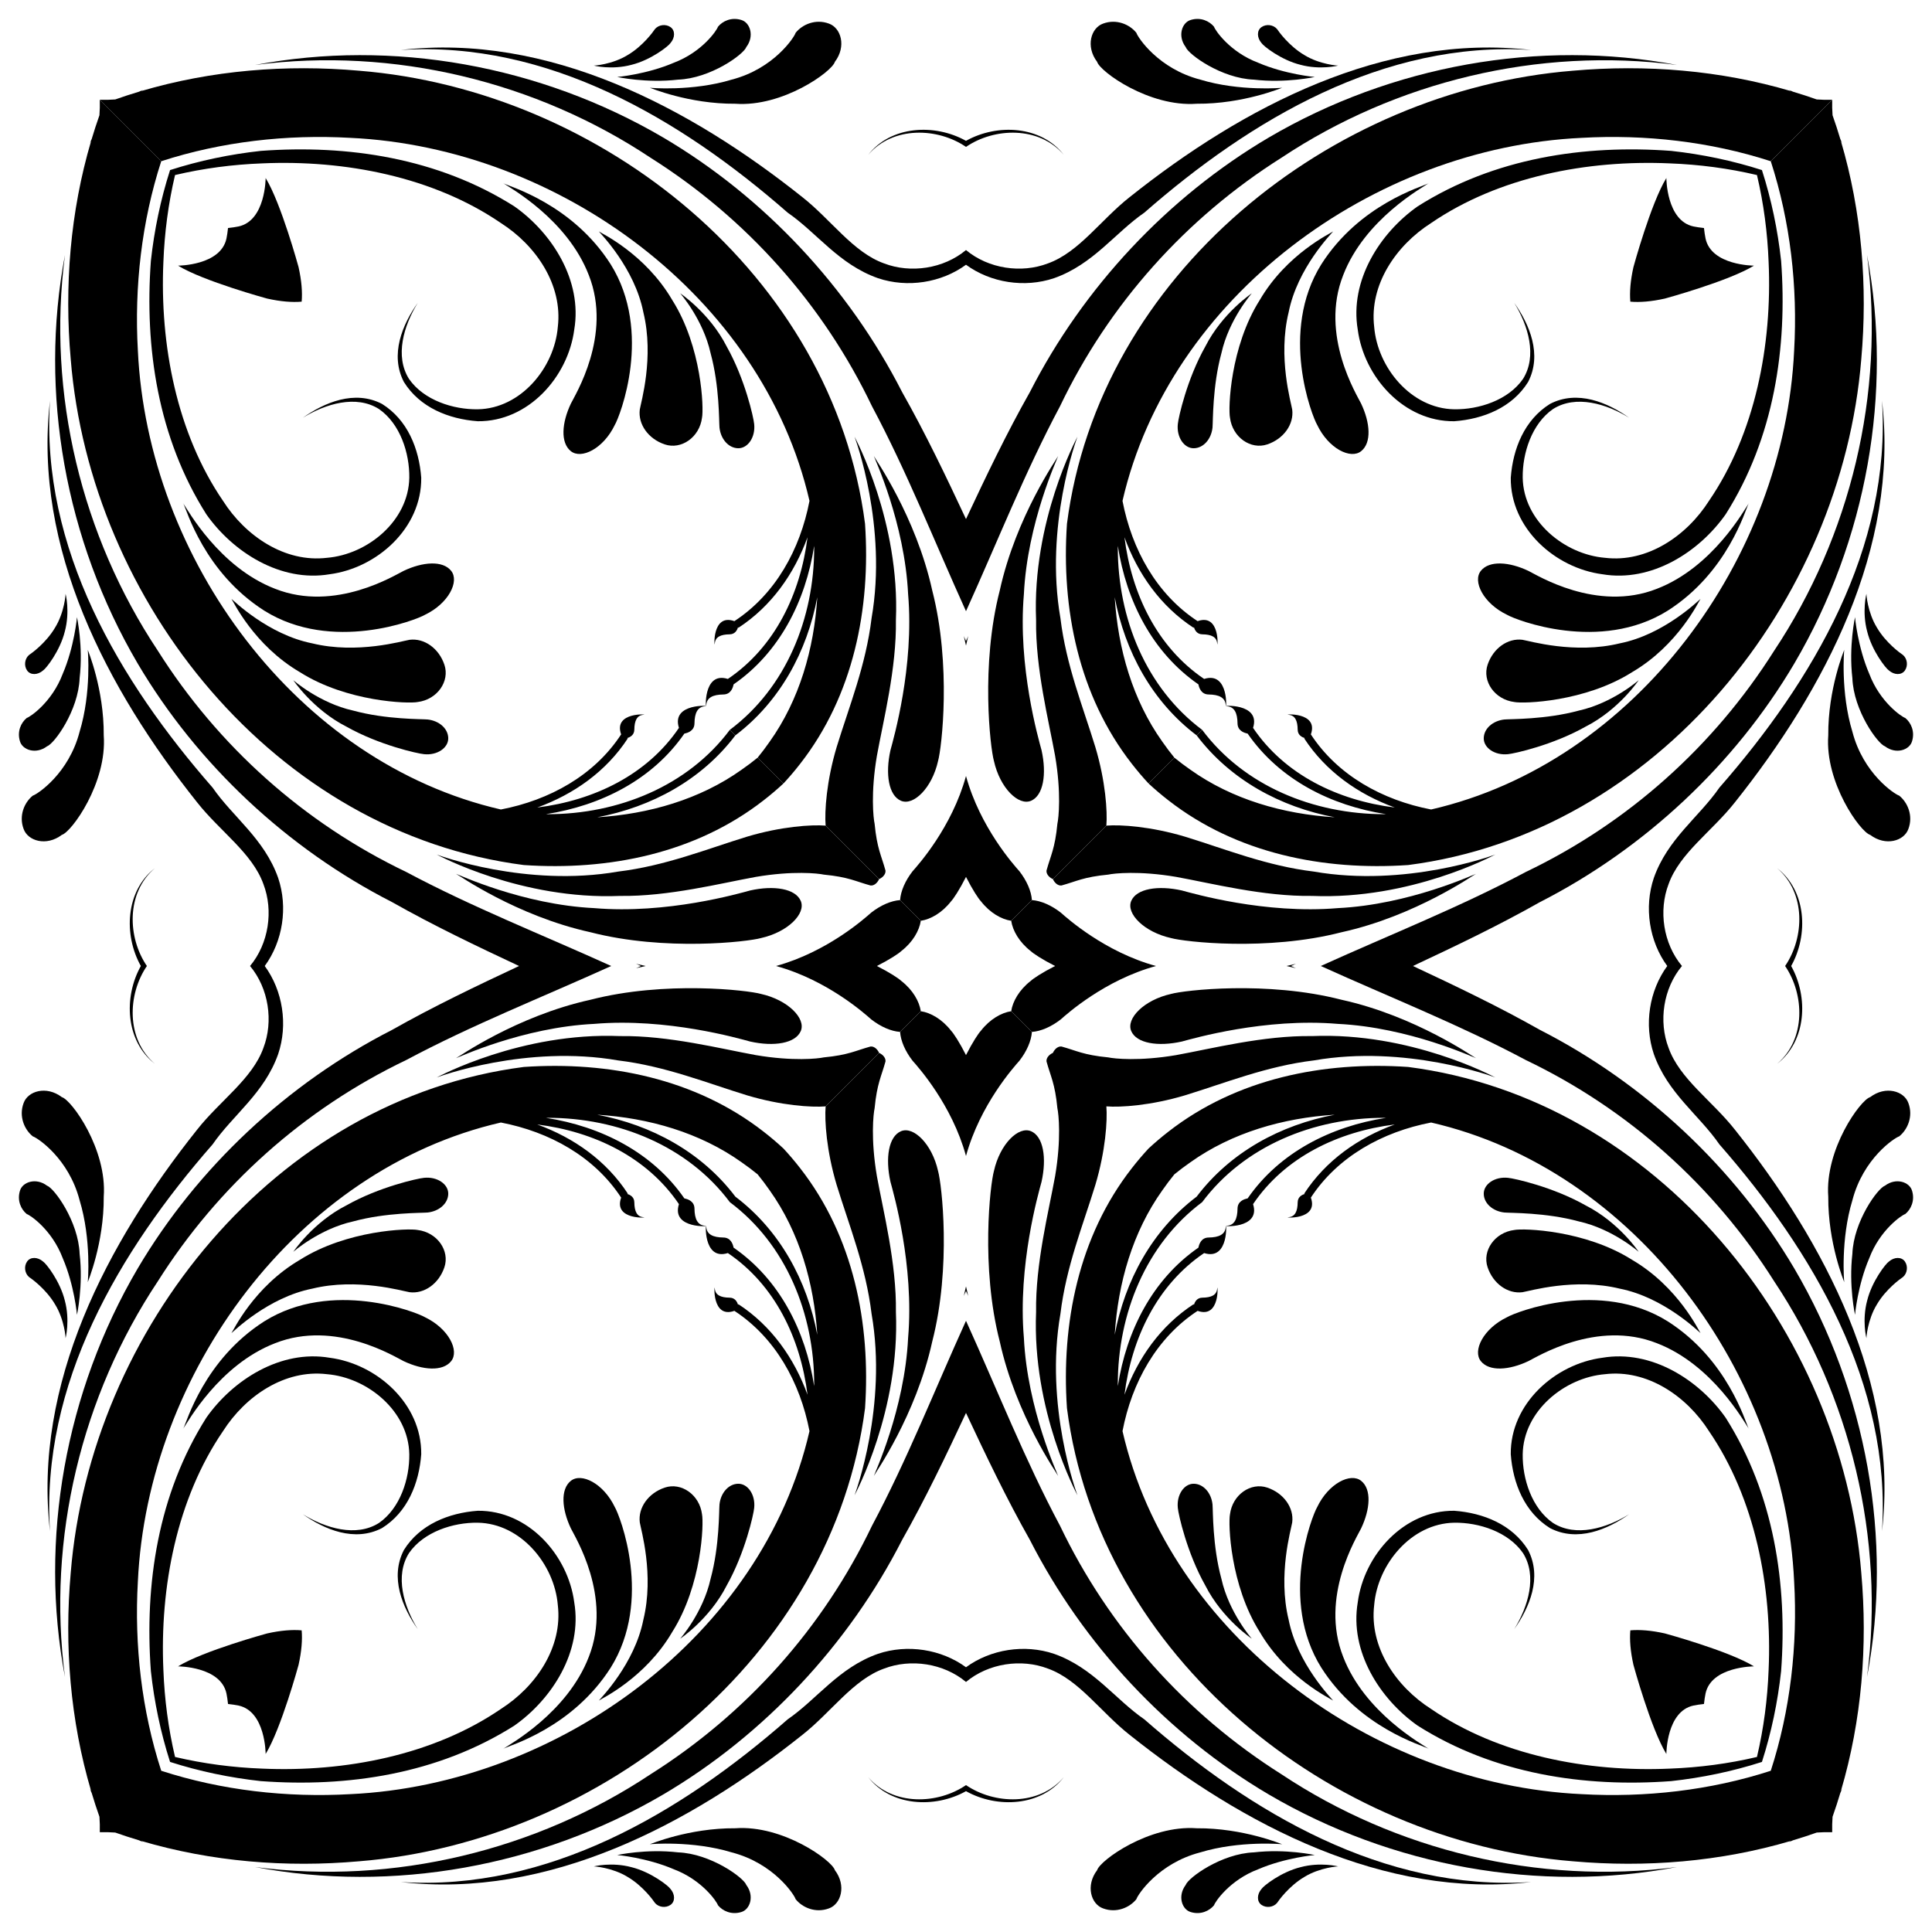
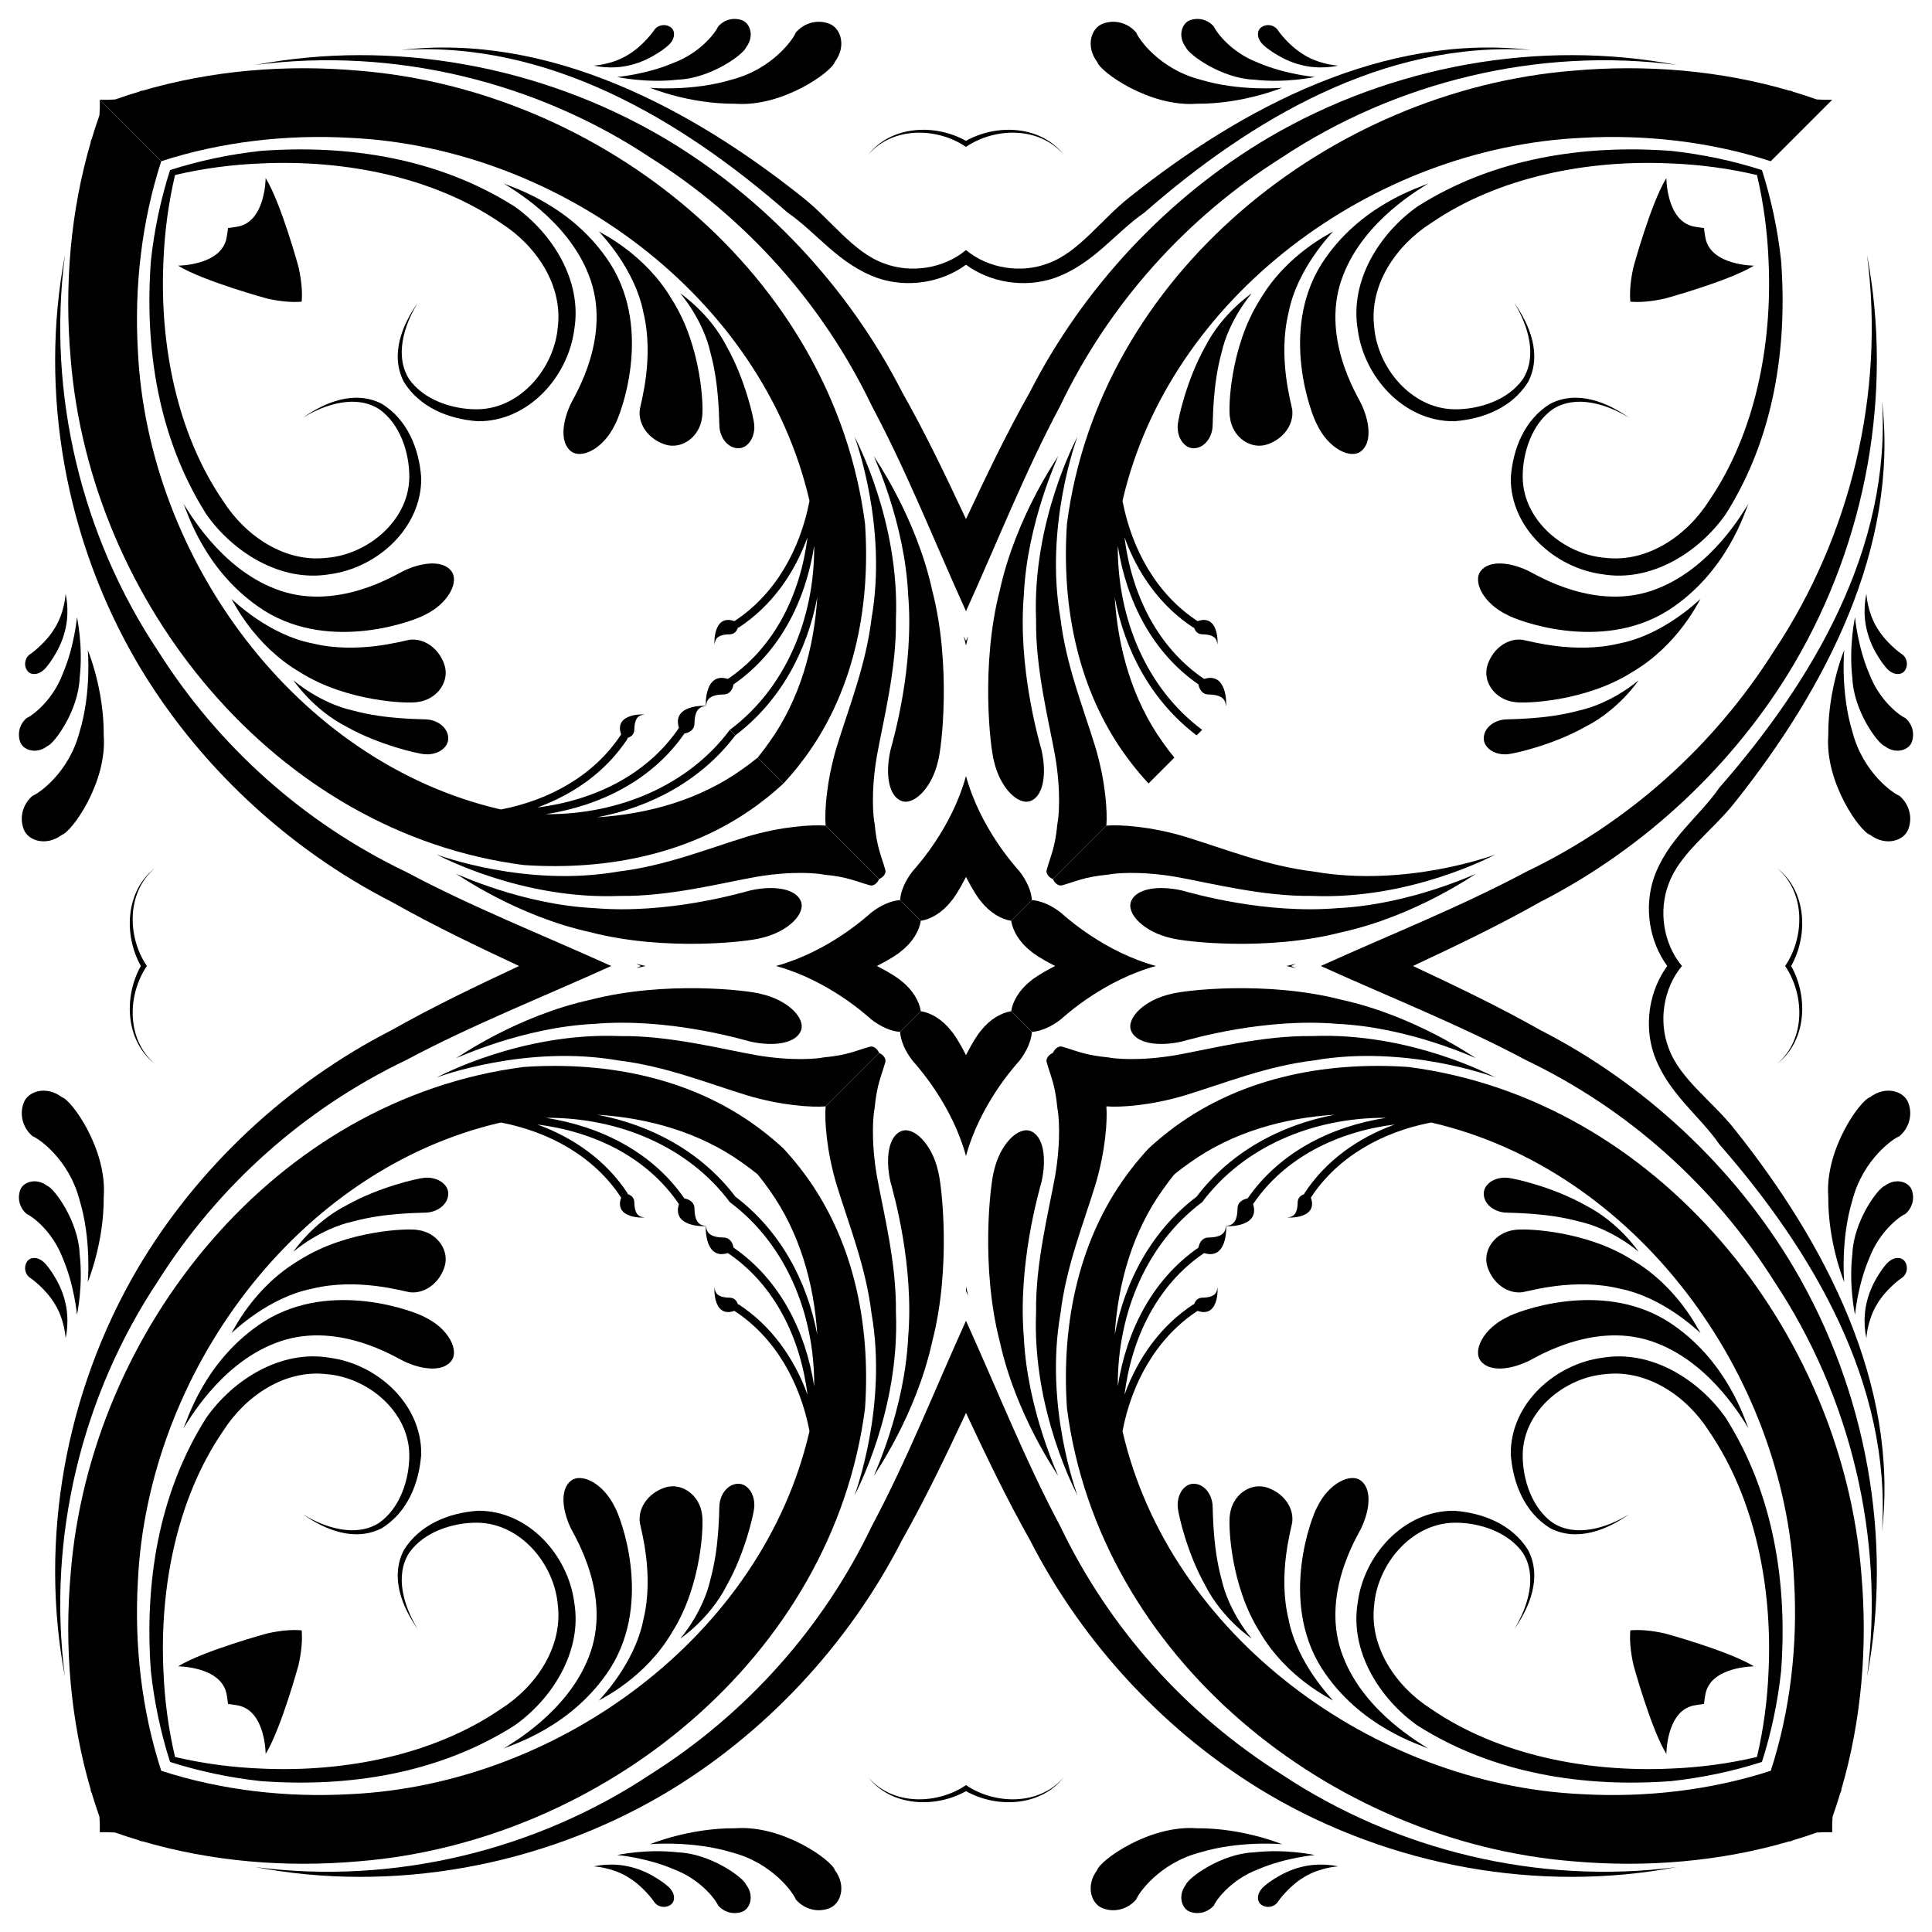
<svg xmlns="http://www.w3.org/2000/svg" version="1.1" id="Layer_1" x="0px" y="0px" viewBox="484.449 4.449 1591.101 1591.101" enable-background="new 484.449 4.449 1591.101 1591.101" xml:space="preserve">
  <g>
    <path d="M957.367,1324.062c-5.074-38.869-37.845-75.866-79.487-75.418c-23.96,1.776-47.702,11.3-60.8,32.323   c-11.716,22.587-1.177,47.401,11.409,65.161c-11.489-18.646-19.126-43.879-7.144-62.726   c12.122-17.44,36.319-25.214,56.551-24.923c35.577,0.592,63.194,34.361,65.945,67.845   c4.117,34.566-17.814,67.026-46.941,85.582c-55.48,37.935-128.313,52.162-196.766,49.081   c-23.954-0.91-47.993-4.029-71.533-9.589l0,0c-5.559-23.54-8.679-47.579-9.589-71.533   c-3.081-68.453,11.146-141.286,49.081-196.766c18.556-29.127,51.017-51.058,85.582-46.941   c33.484,2.752,67.253,30.368,67.845,65.945c0.291,20.232-7.483,44.429-24.923,56.551   c-18.847,11.982-44.08,4.345-62.726-7.144c17.76,12.586,42.574,23.125,65.161,11.409   c21.023-13.098,30.547-36.84,32.323-60.8c0.448-41.643-36.549-74.413-75.418-79.487   c-40.491-6.878-79.756,18.345-101.566,49.375c-39.915,63.065-50.927,137.338-45.661,208.709   c2.782,25.424,8.017,50.554,15.799,74.774c24.22,7.782,49.349,13.017,74.774,15.799   c71.371,5.266,145.643-5.746,208.709-45.661C939.023,1403.818,964.246,1364.553,957.367,1324.062z" />
    <path d="M969.362,1368.958c-17.769,46.143-65.356,72.158-70.162,75.552c4.996-2.653,56.632-17.095,88.177-66.629   c34.863-55.752,7.579-125.235,3.423-132.228c-9.396-19.619-27.623-28.634-36.274-21.618   c-8.645,6.933-7.442,23.326,0.074,39.125C957.787,1269.859,988.977,1319.378,969.362,1368.958z" />
    <path d="M898.815,1444.841c0.026-0.059,0.156-0.168,0.386-0.331C898.929,1444.654,898.8,1444.763,898.815,1444.841   z" />
    <path d="M977.597,1405.056c-0.018,0.002-0.002-0.029,0.042-0.086C977.584,1405.016,977.565,1405.047,977.597,1405.056z   " />
    <path d="M1014.287,1338.382c-7.19,36.44-35.344,64.848-36.648,66.588c1.562-1.336,38.072-18.192,60.471-56.567   c24.417-38.603,26.004-89.281,24.491-96.799c-2.042-16.291-17.19-26.638-30.768-22.018   c-13.495,4.569-21.998,16.544-20.485,28.653C1012.246,1263.962,1023.36,1301.273,1014.287,1338.382z" />
    <path d="M1082.938,1310.138c15.082-26.718,22.13-58.493,22.613-63.798c1.145-10.794-5.144-20.009-13.101-19.948   c-7.912,0.058-14.448,7.454-15.462,17.008c-0.464,4.69,0.112,34.041-7.333,61.286   c-6.152,27.847-25.073,49.391-25.06,49.324C1044.249,1354.257,1068.835,1337.969,1082.938,1310.138z" />
    <path d="M1278.195,1071.781c-0-0.009,0-0.019,0.001-0.03   C1278.194,1071.764,1278.195,1071.772,1278.195,1071.781z" />
    <path d="M1278.213,1071.832c-0.017,0.002-0.019-0.023-0.018-0.051   C1278.196,1071.816,1278.2,1071.838,1278.213,1071.832z" />
-     <path d="M1280,1063.89c-1.033,4.58-1.776,7.378-1.804,7.861c0.056-0.331,0.724-1.728,1.804-4.048V1063.89z" />
    <path d="M1280,873.375c-5.409-10.656-10.204-17.902-12.348-20.143c-7.284-9.382-16.831-14.823-24.887-15.996   l-17.041,17.041c0.516,7.441,4.215,15.932,10.258,23.721c4.482,5.069,32.438,36.161,44.018,78.473V873.375z" />
    <path d="M1222.279,1084.985c0.598-40.011-10.465-83.084-15.68-111.999c-5.164-30.467-2.912-51.109-1.865-55.838   c1.968-20.533,5.602-26.244,8.952-38.51c0.306-2.551-1.612-5.407-5.237-7.086l-44.054,44.054   c-0.942,11.666,0.676,36.649,9.1,64.749c10.168,33.158,24.046,67.196,28.743,106.122   c13.222,75.727-13.329,147.623-14.055,149.457C1189.066,1234.183,1225.641,1166.078,1222.279,1084.985z" />
    <path d="M1204.116,1220.013c-0.007,0.001-0.008-0.011-0.002-0.036   C1204.106,1220.001,1204.106,1220.014,1204.116,1220.013z" />
    <path d="M1256.995,968.852c-4.968-22.283-20.252-37.173-30.544-32.787c-10.177,4.309-13.047,22.034-8.664,41.658   c2.534,9.393,19.66,68.709,14.544,128.479c-2.837,58.916-27.864,112.199-28.217,113.774   c0.502-1.468,34.639-49.511,48.091-110.738C1268.068,1047.732,1260.021,979.592,1256.995,968.852z" />
    <path d="M1090.015,1510.116c-38.398-0.288-70.494,13.274-70.382,13.175c-0.304-0.086,35.087-3.2,67.544,6.728   c34.252,8.894,51.237,34.511,52.53,38.529c5.634,7.003,16.499,11.607,27.364,7.579   c9.969-3.478,14.611-18.738,4.93-31.513C1169.704,1536.603,1129.104,1507.24,1090.015,1510.116z" />
    <path d="M1042.924,1529.971c-26.471-3.068-50.245,2.211-50.191,2.198c-0.141-0.086,24.494,2.182,46.624,11.71   c23.487,8.856,35.634,26.98,36.354,29.629c3.894,4.751,11.112,8.075,19.129,5.637   c7.208-1.974,11.175-13.092,4.246-22.316C1097.047,1550.885,1069.728,1530.985,1042.924,1529.971z" />
    <path d="M1004.452,1542.157c-16.166-4.354-31.168-0.697-30.97-0.547c-0.09-0.259,15.245,0.829,27.783,8.552   c12.711,7.461,21.272,19.465,22.584,21.483c3.123,3.618,8.878,4.303,12.788,1.584   c3.9-2.713,3.91-8.638-0.051-13.178C1035.079,1557.639,1020.577,1546.115,1004.452,1542.157z" />
    <path d="M780.14,1537.316c200.01-16.105,390.344-168.144,416.717-373.167   c4.752-69.71-9.527-141.379-53.367-197.552c-4.335-5.594-8.957-11.023-13.813-16.272   c-5.249-4.856-10.678-9.478-16.272-13.813c-56.174-43.84-127.842-58.119-197.552-53.367   c-205.023,26.372-357.062,216.707-373.167,416.716c-5.304,59.859-0.432,121.293,16.8,179.572   c-0.645-1.113-1.035-1.821-1.046-2.005c-0,0.252,0.581,1.523,1.538,3.669   c1.961,6.555,4.079,13.076,6.37,19.541c0.294,4.078,0.414,8.344,0.296,12.72   c4.376-0.118,8.642,0.002,12.72,0.296c6.466,2.291,12.986,4.409,19.542,6.37c2.145,0.957,3.416,1.538,3.669,1.538   c-0.184-0.011-0.893-0.4-2.005-1.046C658.846,1537.748,720.28,1542.621,780.14,1537.316z M1095.279,961.706   c4.48,3.104,8.862,6.408,13.129,9.886c3.478,4.268,6.782,8.649,9.886,13.129   c24.526,34.396,36.594,76.531,39.227,118.999c-8.388-44.631-30.737-85.99-67.467-113.774l0,0   c-27.785-36.73-69.143-59.079-113.774-67.467C1018.748,925.112,1060.883,937.18,1095.279,961.706z    M597.981,1306.95c8.014-171.472,130.722-339.398,298.971-378.056c40.011,7.678,76.97,28.074,99.042,61.856   c-6.786,19.052,23.585,16.47,18.463,16.131c-5.426-0.349-7.522-4.821-7.602-12.212   c-0.061-4.335-3.231-6.152-5.852-6.93l0.464-0.307c-17.788-27.242-44.496-46-74.573-56.919   c46.691,5.829,90.599,26.951,116.696,65.602c-6.684,21.074,27.425,18.182,21.573,17.801   c-6.255-0.419-8.664-5.583-8.776-14.106c-0.064-5.938-5.186-7.794-8.312-8.395   c-26.289-38.018-68.715-59.319-113.96-66.361c0.461-0.006,0.918-0.038,1.382-0.038   c58.073,0.009,115.374,23.119,150.015,69.471l-0,0c46.352,34.641,69.462,91.942,69.471,150.015   c0,0.464-0.032,0.921-0.038,1.382c-7.042-45.245-28.343-87.671-66.361-113.96   c-0.601-3.126-2.457-8.248-8.395-8.312c-8.523-0.112-13.687-2.521-14.106-8.776   c-0.381-5.852-3.273,28.256,17.801,21.573c38.651,26.097,59.773,70.005,65.602,116.696   c-10.919-30.077-29.677-56.785-56.919-74.573l-0.307,0.464c-0.778-2.62-2.595-5.791-6.93-5.852   c-7.39-0.08-11.863-2.175-12.212-7.602c-0.339-5.122-2.921,25.249,16.131,18.463   c33.782,22.072,54.178,59.031,61.856,99.042c-38.658,168.25-206.584,290.957-378.056,298.971   c-52.383,2.988-106.173-3.126-155.819-19.25C601.107,1413.123,594.992,1359.333,597.981,1306.95z" />
    <path d="M602.625,1521.537c0.001,0.019-0.02,0.025-0.052,0.025C602.604,1521.564,602.625,1521.558,602.625,1521.537z   " />
    <path d="M711.042,1110.638c49.58-19.615,99.099,11.575,105.799,14.762c15.798,7.515,32.192,8.718,39.125,0.074   c7.016-8.651-2-26.878-21.618-36.274c-6.994-4.156-76.477-31.44-132.229,3.423   c-49.535,31.545-63.977,83.181-66.629,88.177C638.884,1175.994,664.899,1128.407,711.042,1110.638z" />
    <path d="M635.49,1180.8c-0.162,0.23-0.272,0.359-0.331,0.386C635.237,1181.2,635.346,1181.071,635.49,1180.8   z" />
    <path d="M675.031,1102.362c-0.058,0.043-0.088,0.059-0.087,0.042   C674.953,1102.435,674.984,1102.416,675.031,1102.362z" />
    <path d="M821.761,1068.653c12.109,1.513,24.084-6.99,28.653-20.485c4.62-13.578-5.727-28.727-22.018-30.768   c-7.518-1.513-58.196,0.074-96.799,24.491c-38.375,22.398-55.231,58.909-56.567,60.471   c1.74-1.304,30.148-29.458,66.588-36.648C778.727,1056.64,816.038,1067.754,821.761,1068.653z" />
    <path d="M836.6,1003.013c9.553-1.014,16.95-7.55,17.008-15.463c0.061-7.957-9.153-14.246-19.948-13.101   c-5.305,0.483-37.08,7.531-63.798,22.613c-27.831,14.102-44.119,38.689-43.872,38.344   c-0.067,0.013,21.477-18.908,49.324-25.06C802.559,1002.901,831.91,1003.477,836.6,1003.013z" />
    <path d="M1012.297,800c-2.321,1.08-3.718,1.748-4.048,1.804c0.483-0.028,3.281-0.771,7.861-1.804H1012.297z" />
    <path d="M1008.219,801.805c-0.028,0.001-0.053-0.001-0.051-0.018C1008.162,801.8,1008.184,801.804,1008.219,801.805z" />
    <path d="M1008.249,801.804c-0.011,0.001-0.021,0.001-0.03,0.001C1008.229,801.805,1008.235,801.806,1008.249,801.804   z" />
    <path d="M1225.724,854.276l17.041-17.041c-1.173-8.056-6.615-17.603-15.996-24.887   c-2.242-2.144-9.487-6.939-20.143-12.348h-83.096c42.312,11.58,73.404,39.536,78.473,44.018   C1209.792,850.062,1218.283,853.76,1225.724,854.276z" />
    <path d="M993.524,877.762c38.926,4.697,72.964,18.575,106.122,28.743c28.101,8.423,53.083,10.042,64.749,9.1   l44.054-44.054c-1.68-3.624-4.535-5.543-7.086-5.237c-12.266,3.35-17.977,6.984-38.511,8.952   c-4.729,1.046-25.371,3.299-55.838-1.865c-28.916-5.215-71.988-16.278-111.999-15.68   c-81.093-3.362-149.198,33.213-150.948,34.096C845.901,891.09,917.797,864.54,993.524,877.762z" />
    <path d="M860.023,875.886c-0.025,0.006-0.037,0.005-0.036-0.002C859.986,875.894,859.999,875.894,860.023,875.886z" />
    <path d="M860.023,875.886c1.575-0.353,54.858-25.38,113.774-28.217c59.77-5.116,119.086,12.01,128.479,14.544   c19.625,4.383,37.349,1.513,41.659-8.664c4.386-10.292-10.504-25.576-32.787-30.544   c-10.74-3.027-78.88-11.073-140.387,4.789C909.534,841.247,861.49,875.384,860.023,875.886z" />
-     <path d="M659.545,946.896c16.672-24.2,42.622-42.1,53.995-74.378c8.176-24.267,3.803-52.188-11.058-72.518   c14.861-20.33,19.234-48.251,11.058-72.518c-11.374-32.278-37.324-50.178-53.995-74.378   c-76.656-87.562-141.804-197.345-133.921-318.593c-14.122,121.233,47.024,237.685,121.146,330.693   c18.646,23.716,45.482,41.806,54.6,67.304c8.404,21.899,4.422,49.012-10.991,67.492   c15.413,18.48,19.394,45.593,10.991,67.492c-9.118,25.499-35.954,43.588-54.6,67.305   c-74.122,93.008-135.268,209.46-121.146,330.693C517.741,1144.241,582.889,1034.459,659.545,946.896z" />
    <path d="M611.936,880.507c-23.836-20.364-22.424-57.246-6.513-80.507c-15.912-23.261-17.323-60.143,6.513-80.507   c-24.057,18.643-25.874,54.822-11.504,80.507C586.062,825.685,587.879,861.864,611.936,880.507z" />
    <path d="M569.884,989.985c2.876-39.09-26.487-79.689-34.498-81.986c-12.775-9.681-28.036-5.039-31.514,4.93   c-4.028,10.865,0.576,21.73,7.579,27.364c4.019,1.292,29.635,18.278,38.53,52.53   c9.928,32.457,6.814,67.848,6.728,67.544C556.61,1060.479,570.172,1028.383,569.884,989.985z" />
    <path d="M506.493,1004.289c2.649,0.72,20.773,12.868,29.629,36.354c9.527,22.13,11.796,46.764,11.709,46.624   c-0.013,0.054,5.266-23.72,2.198-50.191c-1.014-26.804-20.914-54.123-26.858-56.161   c-9.224-6.93-20.341-2.963-22.316,4.246C498.417,993.178,501.741,1000.396,506.493,1004.289z" />
    <path d="M538.39,1106.517c0.15,0.198,3.807-14.803-0.547-30.97c-3.958-16.125-15.482-30.627-17.894-32.134   c-4.54-3.961-10.465-3.951-13.178-0.051c-2.72,3.909-2.035,9.665,1.584,12.788   c2.019,1.312,14.023,9.873,21.483,22.584C537.561,1091.273,538.649,1106.607,538.39,1106.517z" />
    <path d="M704.451,1349.664c0,0-52.639,14.356-73.38,27.121c0,0,35.094,0,39.876,22.335   c0.525,2.446,0.915,5.372,1.291,8.642c3.27,0.376,6.195,0.767,8.642,1.292   c22.334,4.783,22.334,39.877,22.334,39.877c12.765-20.741,27.121-73.38,27.121-73.38   c2.503-11.263,3.228-20.643,2.551-28.436l0-0C725.094,1346.436,715.715,1347.161,704.451,1349.664z" />
    <path d="M558.438,1477.428c0-0.032,0.006-0.053,0.025-0.052C558.442,1477.376,558.436,1477.396,558.438,1477.428z" />
    <path d="M614.39,1059.727c49.651-78.646,120.42-142.031,204.623-182.301   c54.055-28.851,111.667-51.532,168.798-77.426h0c-0,0-0-0-0-0   c0,0,0-0,0-0h-0c-57.131-25.894-114.743-48.576-168.798-77.426   c-84.203-40.27-154.972-103.655-204.623-182.301c-62.582-94.048-91.424-211.569-76.439-325.747   c-21.519,113.112,0.365,234.93,59.802,336.209c49.065,83.199,123.485,152.72,209.56,196.634   c34.188,19.339,69.47,36.173,104.605,52.631c-35.135,16.458-70.417,33.293-104.605,52.631   c-86.075,43.914-160.495,113.436-209.56,196.635c-59.437,101.278-81.321,223.096-59.802,336.209   C522.966,1271.296,551.808,1153.775,614.39,1059.727z" />
    <path d="M1804.062,1122.632c-38.869,5.074-75.866,37.845-75.418,79.487c1.776,23.96,11.3,47.702,32.323,60.8   c22.587,11.716,47.401,1.177,65.161-11.409c-18.646,11.489-43.879,19.126-62.726,7.144   c-17.439-12.122-25.214-36.319-24.923-56.551c0.592-35.577,34.361-63.194,67.845-65.945   c34.566-4.117,67.026,17.814,85.582,46.941c37.935,55.48,52.162,128.313,49.081,196.766   c-0.91,23.954-4.029,47.993-9.589,71.533c-23.54,5.559-47.579,8.679-71.533,9.589   c-68.453,3.081-141.286-11.146-196.766-49.081c-29.127-18.556-51.058-51.017-46.941-85.582   c2.752-33.484,30.368-67.253,65.945-67.845c20.232-0.291,44.429,7.483,56.551,24.923   c11.982,18.847,4.345,44.08-7.144,62.726c12.586-17.759,23.125-42.574,11.409-65.161   c-13.098-21.023-36.84-30.547-60.8-32.323c-41.643-0.448-74.413,36.549-79.487,75.418   c-6.878,40.491,18.345,79.756,49.375,101.566c63.065,39.915,137.338,50.927,208.709,45.661   c25.424-2.782,50.554-8.017,74.774-15.799c7.782-24.22,13.017-49.349,15.799-74.774   c5.266-71.371-5.746-145.643-45.661-208.709C1883.818,1140.977,1844.553,1115.754,1804.062,1122.632z" />
    <path d="M1743.159,1125.4c6.699-3.186,56.219-34.377,105.799-14.762c46.143,17.769,72.158,65.356,75.552,70.162   c-2.653-4.996-17.095-56.632-66.629-88.177c-55.752-34.863-125.235-7.579-132.228-3.423   c-19.619,9.396-28.634,27.623-21.618,36.274C1710.967,1134.118,1727.361,1132.915,1743.159,1125.4z" />
    <path d="M1924.841,1181.185c-0.059-0.026-0.168-0.156-0.331-0.386   C1924.654,1181.071,1924.763,1181.2,1924.841,1181.185z" />
    <path d="M1885.056,1102.403c0.002,0.018-0.029,0.002-0.087-0.042   C1885.016,1102.416,1885.047,1102.435,1885.056,1102.403z" />
    <path d="M1731.603,1017.4c-16.291,2.041-26.638,17.19-22.018,30.768c4.569,13.495,16.544,21.998,28.653,20.485   c5.724-0.899,43.034-12.013,80.143-2.94c36.44,7.19,64.848,35.344,66.588,36.648   c-1.336-1.562-18.192-38.072-56.567-60.471C1789.799,1017.474,1739.122,1015.887,1731.603,1017.4z" />
    <path d="M1723.4,1003.013c4.69,0.464,34.041-0.112,61.286,7.333c27.847,6.152,49.391,25.073,49.324,25.06   c0.246,0.346-16.041-24.241-43.873-38.344c-26.718-15.082-58.493-22.13-63.798-22.613   c-10.795-1.145-20.009,5.144-19.948,13.101C1706.45,995.462,1713.847,1001.999,1723.4,1003.013z" />
-     <path d="M1551.781,801.805c-0.009,0-0.019-0-0.03-0.001C1551.765,801.806,1551.772,801.805,1551.781,801.805z   " />
    <path d="M1551.832,801.787c0.002,0.017-0.023,0.019-0.051,0.018C1551.816,801.804,1551.838,801.8,1551.832,801.787z" />
    <path d="M1543.89,800c4.58,1.033,7.378,1.776,7.861,1.804c-0.331-0.056-1.728-0.724-4.048-1.804H1543.89z" />
    <path d="M1333.232,812.348c-9.382,7.284-14.823,16.831-15.996,24.887l17.041,17.041   c7.441-0.516,15.932-4.215,23.721-10.258c5.069-4.482,36.161-32.438,78.473-44.018h-83.096   C1342.718,805.409,1335.473,810.204,1333.232,812.348z" />
    <path d="M1460.354,906.505c33.158-10.168,67.196-24.046,106.122-28.743c75.727-13.222,147.623,13.328,149.457,14.055   c-1.75-0.883-69.854-37.458-150.948-34.096c-40.011-0.598-83.084,10.465-111.999,15.68   c-30.467,5.164-51.109,2.912-55.838,1.865c-20.533-1.968-26.244-5.602-38.511-8.952   c-2.551-0.306-5.407,1.612-7.086,5.237c-3.624,1.679-5.543,4.536-5.237,7.086   c3.35,12.266,6.984,17.977,8.952,38.51c1.046,4.729,3.299,25.371-1.865,55.838   c-5.215,28.916-16.278,71.988-15.68,111.999c-3.362,81.093,33.213,149.198,34.096,150.948   c-0.727-1.834-27.277-73.729-14.055-149.457c4.697-38.926,18.575-72.964,28.743-106.122   c8.423-28.101,10.042-53.083,9.1-64.749C1407.271,916.547,1432.253,914.928,1460.354,906.505z" />
    <path d="M1700.013,875.884c0.001,0.007-0.011,0.008-0.036,0.002C1700.001,875.894,1700.014,875.894,1700.013,875.884z" />
    <path d="M1448.852,823.005c-22.283,4.968-37.173,20.252-32.787,30.544c4.309,10.177,22.034,13.047,41.659,8.664   c9.393-2.534,68.709-19.66,128.479-14.544c58.916,2.837,112.199,27.864,113.774,28.217   c-1.468-0.502-49.511-34.639-110.738-48.091C1527.732,811.932,1459.592,819.979,1448.852,823.005z" />
    <path d="M1858.63,867.492c-8.404-21.899-4.422-49.012,10.991-67.492c-15.413-18.48-19.394-45.593-10.991-67.492   c9.118-25.499,35.954-43.588,54.6-67.304c74.122-93.008,135.268-209.46,121.146-330.693   c7.883,121.249-57.265,231.031-133.921,318.593c-16.672,24.2-42.621,42.1-53.995,74.378   c-8.176,24.267-3.803,52.188,11.058,72.518c-14.861,20.33-19.234,48.251-11.058,72.518   c11.374,32.278,37.324,50.178,53.995,74.378c76.656,87.562,141.804,197.345,133.921,318.593   c14.122-121.233-47.024-237.685-121.146-330.693C1894.584,911.08,1867.748,892.991,1858.63,867.492z" />
    <path d="M2048.549,940.293c7.003-5.634,11.607-16.499,7.579-27.364c-3.478-9.969-18.738-14.611-31.513-4.93   c-8.011,2.297-37.374,42.897-34.498,81.986c-0.288,38.398,13.274,70.494,13.175,70.382   c-0.086,0.304-3.2-35.087,6.728-67.544C2018.913,958.571,2044.53,941.585,2048.549,940.293z" />
    <path d="M2036.829,980.915c-5.944,2.038-25.844,29.357-26.858,56.161c-3.068,26.471,2.211,50.245,2.198,50.191   c-0.086,0.141,2.182-24.494,11.71-46.624c8.856-23.486,26.98-35.634,29.629-36.354   c4.751-3.894,8.075-11.111,5.638-19.129C2057.17,977.952,2046.053,973.985,2036.829,980.915z" />
    <path d="M2040.051,1043.414c-2.412,1.507-13.936,16.009-17.894,32.134c-4.354,16.166-0.697,31.168-0.547,30.97   c-0.259,0.09,0.829-15.245,8.552-27.783c7.461-12.711,19.465-21.272,21.484-22.584   c3.618-3.123,4.303-8.878,1.583-12.788C2050.516,1039.463,2044.591,1039.453,2040.051,1043.414z" />
    <path d="M2017.316,1299.86c-16.105-200.01-168.144-390.345-373.167-416.716   c-69.71-4.752-141.378,9.527-197.553,53.367c-5.594,4.335-11.023,8.957-16.272,13.813   c-4.856,5.249-9.478,10.678-13.813,16.272c-43.84,56.174-58.119,127.842-53.367,197.552   c26.372,205.023,216.707,357.062,416.717,373.167c59.86,5.304,121.293,0.432,179.572-16.8   c-1.113,0.645-1.821,1.035-2.005,1.046c0.252,0,1.524-0.581,3.669-1.538   c6.556-1.961,13.076-4.079,19.541-6.37c4.078-0.294,8.344-0.414,12.72-0.296   c-0.118-4.376,0.002-8.642,0.296-12.72c2.291-6.466,4.409-12.986,6.37-19.541   c0.957-2.145,1.538-3.416,1.538-3.669c-0.011,0.184-0.4,0.893-1.045,2.005   C2017.748,1421.154,2022.621,1359.72,2017.316,1299.86z M1786.95,1482.019   c-171.472-8.014-339.398-130.721-378.056-298.971c7.678-40.011,28.074-76.97,61.856-99.042   c19.052,6.786,16.47-23.585,16.131-18.463c-0.348,5.426-4.821,7.522-12.212,7.602   c-4.335,0.061-6.152,3.231-6.93,5.852l-0.307-0.464c-27.242,17.788-46,44.496-56.919,74.573   c5.829-46.691,26.951-90.599,65.602-116.696c21.074,6.684,18.182-27.425,17.801-21.573   c-0.419,6.255-5.583,8.664-14.106,8.776c-5.938,0.064-7.794,5.186-8.395,8.312   c-38.018,26.289-59.319,68.715-66.361,113.96c-0.006-0.461-0.038-0.918-0.038-1.382   c0.009-58.073,23.119-115.374,69.471-150.015l-4.541-4.541c-36.73,27.785-59.079,69.143-67.467,113.774   c2.633-42.468,14.701-84.603,39.227-118.999c3.104-4.48,6.408-8.861,9.886-13.129   c4.267-3.478,8.649-6.782,13.129-9.886c34.396-24.526,76.531-36.594,118.999-39.227   c-44.631,8.388-85.99,30.737-113.774,67.467l4.541,4.541c34.642-46.352,91.942-69.462,150.015-69.471   c0.464,0,0.921,0.032,1.382,0.038c-45.245,7.042-87.671,28.343-113.96,66.361c-3.126,0.601-8.248,2.457-8.312,8.395   c-0.112,8.523-2.521,13.687-8.776,14.106c-5.852,0.381,28.256,3.273,21.573-17.801   c26.097-38.651,70.005-59.773,116.696-65.602c-30.077,10.919-56.785,29.677-74.573,56.919l0.464,0.307   c-2.62,0.777-5.791,2.595-5.852,6.93c-0.08,7.391-2.175,11.863-7.602,12.212   c-5.122,0.339,25.249,2.921,18.463-16.131c22.072-33.782,59.031-54.178,99.042-61.856   c168.25,38.657,290.957,206.584,298.971,378.056c2.988,52.383-3.126,106.173-19.25,155.82   C1893.123,1478.894,1839.333,1485.008,1786.95,1482.019z" />
    <path d="M2001.537,1477.376c0.019-0.001,0.025,0.02,0.025,0.052   C2001.564,1477.396,2001.558,1477.376,2001.537,1477.376z" />
    <path d="M1752.687,852.631c-34.188-19.339-69.47-36.173-104.605-52.631c35.135-16.458,70.417-33.293,104.605-52.631   c86.075-43.914,160.495-113.436,209.56-196.634c59.438-101.278,81.321-223.096,59.802-336.209   c14.986,114.178-13.856,231.699-76.439,325.747c-49.65,78.646-120.42,142.031-204.623,182.301   c-54.055,28.851-111.667,51.532-168.798,77.426h-0c0,0,0,0,0,0c-0,0-0,0-0,0   h0c57.131,25.894,114.742,48.576,168.798,77.426c84.203,40.27,154.973,103.655,204.623,182.301   c62.582,94.048,91.424,211.569,76.439,325.747c21.519-113.113-0.365-234.93-59.802-336.209   C1913.182,966.067,1838.762,896.545,1752.687,852.631z" />
    <path d="M1590.638,1368.958c-19.615-49.58,11.575-99.099,14.762-105.799c7.515-15.798,8.718-32.192,0.074-39.125   c-8.651-7.016-26.878,2-36.274,21.618c-4.156,6.994-31.44,76.477,3.423,132.228   c31.545,49.535,83.181,63.977,88.177,66.629C1655.994,1441.116,1608.407,1415.101,1590.638,1368.958z" />
    <path d="M1660.8,1444.51c0.23,0.162,0.359,0.272,0.386,0.331   C1661.2,1444.763,1661.071,1444.654,1660.8,1444.51z" />
    <path d="M1582.403,1405.056c0.032-0.009,0.013-0.04-0.042-0.086   C1582.405,1405.027,1582.421,1405.058,1582.403,1405.056z" />
    <path d="M1548.653,1258.238c1.513-12.109-6.99-24.085-20.485-28.653c-13.578-4.62-28.727,5.727-30.768,22.018   c-1.513,7.518,0.074,58.196,24.491,96.799c22.398,38.375,58.909,55.231,60.471,56.567   c-1.304-1.74-29.458-30.148-36.648-66.588C1536.64,1301.273,1547.754,1263.962,1548.653,1258.238z" />
    <path d="M1483.013,1243.4c-1.014-9.553-7.55-16.95-15.463-17.008c-7.957-0.061-14.246,9.153-13.101,19.948   c0.483,5.305,7.531,37.08,22.613,63.798c14.102,27.831,38.689,44.119,38.344,43.873   c0.013,0.067-18.908-21.477-25.06-49.324C1482.901,1277.441,1483.477,1248.09,1483.013,1243.4z" />
    <path d="M1281.805,1071.781c0.001,0.028-0.001,0.052-0.018,0.051   C1281.8,1071.838,1281.804,1071.816,1281.805,1071.781z" />
    <path d="M1281.804,1071.751c0.001,0.011,0.001,0.021,0.001,0.03   C1281.805,1071.772,1281.806,1071.764,1281.804,1071.751z" />
    <path d="M1280,1067.703c1.08,2.321,1.748,3.718,1.804,4.048c-0.028-0.483-0.771-3.281-1.804-7.861V1067.703z" />
    <path d="M1334.276,854.276l-17.041-17.041c-8.056,1.173-17.603,6.615-24.887,15.996   c-2.144,2.242-6.939,9.487-12.348,20.143v83.096c11.58-42.312,39.536-73.404,44.018-78.473   C1330.062,870.209,1333.76,861.717,1334.276,854.276z" />
    <path d="M1355.886,1219.977c0.006,0.025,0.005,0.037-0.002,0.036C1355.894,1220.014,1355.894,1220.001,1355.886,1219.977z   " />
    <path d="M1327.669,1106.203c-5.116-59.77,12.01-119.086,14.544-128.479c4.383-19.625,1.513-37.349-8.664-41.658   c-10.292-4.386-25.576,10.503-30.544,32.787c-3.026,10.74-11.073,78.88,4.789,140.387   c13.452,61.226,47.59,109.27,48.091,110.738C1355.533,1218.402,1330.506,1165.119,1327.669,1106.203z" />
-     <path d="M1426.896,1420.454c-24.2-16.672-42.1-42.621-74.378-53.995c-24.267-8.176-52.188-3.803-72.518,11.058   c-20.33-14.861-48.251-19.234-72.518-11.058c-32.278,11.374-50.178,37.324-74.378,53.995   c-87.562,76.656-197.345,141.804-318.593,133.921c121.233,14.122,237.685-47.024,330.693-121.146   c23.717-18.646,41.806-45.482,67.304-54.6c21.899-8.404,49.012-4.422,67.492,10.991   c18.48-15.413,45.593-19.394,67.492-10.991c25.499,9.118,43.588,35.954,67.304,54.6   c93.008,74.122,209.46,135.268,330.693,121.146C1624.241,1562.259,1514.459,1497.111,1426.896,1420.454z" />
    <path d="M1280,1474.576c-23.261,15.912-60.143,17.323-80.507-6.513c18.644,24.058,54.822,25.874,80.507,11.504   c25.685,14.37,61.864,12.554,80.507-11.504C1340.143,1491.9,1303.261,1490.488,1280,1474.576z" />
    <path d="M1540.367,1523.291c0.112,0.099-31.984-13.463-70.382-13.175c-39.09-2.876-79.689,26.487-81.986,34.498   c-9.681,12.775-5.039,28.036,4.93,31.513c10.865,4.028,21.73-0.576,27.364-7.579   c1.292-4.018,18.278-29.635,52.53-38.529C1505.28,1520.091,1540.671,1523.205,1540.367,1523.291z" />
    <path d="M1567.267,1532.169c0.054,0.013-23.72-5.266-50.191-2.198c-26.804,1.014-54.123,20.914-56.161,26.858   c-6.93,9.224-2.963,20.341,4.246,22.316c8.018,2.438,15.235-0.886,19.129-5.637   c0.72-2.649,12.867-20.773,36.354-29.629C1542.773,1534.351,1567.408,1532.082,1567.267,1532.169z" />
    <path d="M1555.548,1542.157c-16.125,3.958-30.627,15.482-32.134,17.894c-3.961,4.54-3.951,10.465-0.051,13.178   c3.909,2.72,9.665,2.035,12.788-1.584c1.312-2.019,9.873-14.023,22.584-21.483   c12.538-7.723,27.873-8.811,27.783-8.552C1586.716,1541.46,1571.714,1537.803,1555.548,1542.157z" />
    <path d="M1879.119,1409.052c2.446-0.525,5.372-0.915,8.642-1.292c0.377-3.27,0.767-6.195,1.292-8.642   c4.783-22.335,39.877-22.335,39.877-22.335c-20.741-12.765-73.38-27.121-73.38-27.121   c-11.263-2.503-20.643-3.228-28.436-2.551c-0.676,7.793,0.048,17.173,2.551,28.436c0,0,14.355,52.639,27.121,73.38   C1856.784,1448.928,1856.784,1413.835,1879.119,1409.052z" />
    <path d="M1957.428,1521.562c-0.032,0-0.053-0.006-0.052-0.025C1957.376,1521.558,1957.396,1521.564,1957.428,1521.562z" />
    <path d="M1539.727,1465.61c-78.646-49.651-142.031-120.42-182.301-204.623   c-28.851-54.055-51.532-111.667-77.426-168.798v-0c0,0,0,0,0,0c0-0,0-0,0-0v0   c-25.894,57.131-48.576,114.742-77.426,168.798c-40.27,84.203-103.655,154.972-182.301,204.623   c-94.048,62.582-211.569,91.424-325.747,76.439c113.113,21.519,234.93-0.365,336.209-59.802   c83.199-49.065,152.72-123.484,196.634-209.56c19.339-34.188,36.173-69.47,52.631-104.605   c16.458,35.135,33.293,70.417,52.631,104.605c43.914,86.075,113.436,160.495,196.635,209.56   c101.278,59.437,223.096,81.321,336.209,59.802C1751.296,1557.034,1633.775,1528.192,1539.727,1465.61z" />
    <path d="M1569.2,354.348c9.396,19.618,27.623,28.634,36.274,21.618c8.645-6.933,7.441-23.326-0.074-39.125   c-3.187-6.699-34.377-56.219-14.762-105.799c17.769-46.143,65.356-72.158,70.162-75.552   c-4.996,2.653-56.632,17.095-88.177,66.629C1537.76,277.871,1565.043,347.354,1569.2,354.348z" />
    <path d="M1661.185,155.159c-0.026,0.059-0.156,0.168-0.386,0.331   C1661.071,155.346,1661.2,155.237,1661.185,155.159z" />
    <path d="M1582.362,195.03c0.054-0.046,0.074-0.077,0.042-0.087C1582.421,194.942,1582.405,194.973,1582.362,195.03   z" />
    <path d="M1521.891,251.598c-24.417,38.603-26.004,89.281-24.491,96.799c2.042,16.291,17.19,26.638,30.768,22.018   c13.495-4.569,21.998-16.544,20.485-28.653c-0.899-5.724-12.013-43.034-2.94-80.143   c7.19-36.44,35.344-64.848,36.648-66.588C1580.8,196.367,1544.289,213.223,1521.891,251.598z" />
    <path d="M1477.062,289.862c-15.082,26.718-22.13,58.493-22.613,63.798c-1.145,10.795,5.144,20.009,13.101,19.948   c7.912-0.058,14.448-7.455,15.463-17.008c0.464-4.69-0.112-34.041,7.333-61.286   c6.152-27.847,25.073-49.391,25.06-49.324C1515.751,245.743,1491.165,262.031,1477.062,289.862z" />
    <path d="M1280,536.11c1.033-4.58,1.776-7.378,1.804-7.861c-0.056,0.331-0.724,1.728-1.804,4.048V536.11z" />
    <path d="M1281.787,528.168c0.017-0.002,0.019,0.023,0.018,0.051C1281.804,528.184,1281.8,528.162,1281.787,528.168z" />
    <path d="M1281.805,528.218c0,0.009-0,0.019-0.001,0.03C1281.806,528.235,1281.805,528.229,1281.805,528.218z   " />
    <path d="M1280,726.625c5.409,10.656,10.204,17.902,12.348,20.143c7.284,9.382,16.831,14.823,24.887,15.996   l17.041-17.041c-0.516-7.441-4.215-15.932-10.258-23.721c-4.482-5.069-32.438-36.161-44.018-78.473V726.625z" />
    <path d="M1337.721,515.015c-0.598,40.011,10.465,83.084,15.68,111.999c5.164,30.467,2.912,51.109,1.865,55.838   c-1.968,20.533-5.602,26.244-8.952,38.51c-0.306,2.551,1.612,5.407,5.237,7.086l44.054-44.054   c0.942-11.666-0.677-36.648-9.1-64.749c-10.168-33.158-24.046-67.196-28.743-106.122   c-13.222-75.727,13.329-147.623,14.055-149.457C1370.934,365.817,1334.359,433.922,1337.721,515.015z" />
    <path d="M1355.884,379.987c0.007-0.001,0.008,0.011,0.002,0.036C1355.894,379.998,1355.894,379.986,1355.884,379.987z" />
    <path d="M1303.005,631.148c4.968,22.283,20.252,37.173,30.544,32.787c10.177-4.31,13.047-22.034,8.664-41.658   c-2.534-9.393-19.66-68.709-14.544-128.479c2.837-58.916,27.864-112.199,28.217-113.774   c-0.502,1.467-34.639,49.512-48.091,110.738C1291.932,552.268,1299.979,620.408,1303.005,631.148z" />
    <path d="M1469.985,89.884c38.398,0.288,70.494-13.274,70.382-13.175c0.304,0.086-35.087,3.2-67.544-6.728   c-34.252-8.894-51.237-34.511-52.53-38.53c-5.634-7.003-16.499-11.607-27.364-7.579   c-9.969,3.478-14.611,18.739-4.93,31.514C1390.296,63.397,1430.896,92.76,1469.985,89.884z" />
    <path d="M1517.076,70.029c26.471,3.068,50.245-2.211,50.191-2.198c0.141,0.086-24.494-2.182-46.624-11.709   c-23.487-8.856-35.634-26.98-36.354-29.629c-3.894-4.751-11.111-8.075-19.129-5.637   c-7.208,1.974-11.175,13.092-4.246,22.315C1462.953,49.115,1490.272,69.015,1517.076,70.029z" />
    <path d="M1555.548,57.843c16.166,4.354,31.168,0.697,30.97,0.547c0.09,0.259-15.245-0.829-27.783-8.552   c-12.711-7.461-21.272-19.465-22.584-21.483c-3.123-3.619-8.878-4.303-12.788-1.584   c-3.9,2.713-3.909,8.638,0.051,13.178C1524.921,42.361,1539.423,53.885,1555.548,57.843z" />
    <path d="M1779.86,62.684c-200.01,16.105-390.344,168.144-416.717,373.167   c-4.752,69.71,9.527,141.379,53.367,197.552c4.335,5.594,8.957,11.023,13.813,16.272l21.267-21.267   c-3.478-4.267-6.782-8.649-9.886-13.129c-24.526-34.396-36.594-76.531-39.227-118.999   c8.388,44.631,30.737,85.99,67.467,113.774l4.542-4.541c-46.352-34.642-69.462-91.942-69.471-150.015   c0-0.464,0.032-0.921,0.038-1.382c7.042,45.245,28.343,87.671,66.361,113.96c0.601,3.126,2.457,8.248,8.395,8.312   c8.523,0.112,13.687,2.521,14.106,8.776c0.381,5.852,3.273-28.256-17.801-21.573   c-38.651-26.097-59.773-70.005-65.602-116.696c10.919,30.077,29.677,56.785,56.919,74.573l0.307-0.464   c0.777,2.62,2.595,5.791,6.93,5.852c7.391,0.08,11.863,2.175,12.212,7.602   c0.339,5.122,2.921-25.249-16.131-18.463c-33.782-22.072-54.178-59.031-61.856-99.042   c38.657-168.25,206.584-290.957,378.056-298.971c52.383-2.989,106.173,3.126,155.82,19.25l50.589-50.589   c-4.376,0.118-8.642-0.002-12.72-0.296c-6.466-2.291-12.986-4.409-19.541-6.37   c-2.146-0.958-3.417-1.538-3.669-1.538c0.184,0.011,0.892,0.401,2.005,1.046   C1901.154,62.252,1839.72,57.379,1779.86,62.684z" />
    <path d="M1957.376,78.463c-0.001-0.019,0.02-0.025,0.052-0.025C1957.396,78.436,1957.376,78.442,1957.376,78.463z" />
    <path d="M1951.289,219.283c-2.782-25.424-8.017-50.554-15.799-74.774c-24.22-7.782-49.349-13.017-74.774-15.799   c-71.371-5.266-145.643,5.746-208.709,45.661c-31.03,21.81-56.254,61.075-49.375,101.566   c5.074,38.869,37.845,75.866,79.487,75.418c23.96-1.776,47.702-11.3,60.8-32.323   c11.716-22.587,1.177-47.401-11.409-65.161c11.489,18.646,19.125,43.879,7.144,62.726   c-12.122,17.439-36.319,25.214-56.551,24.923c-35.577-0.592-63.193-34.361-65.945-67.845   c-4.117-34.566,17.814-67.026,46.941-85.582c55.48-37.935,128.313-52.162,196.766-49.081   c23.954,0.909,47.993,4.029,71.533,9.589l0,0c5.559,23.54,8.679,47.579,9.589,71.533   c3.081,68.453-11.146,141.286-49.081,196.766c-18.556,29.127-51.016,51.058-85.582,46.941   c-33.484-2.752-67.253-30.368-67.845-65.945c-0.291-20.233,7.483-44.429,24.923-56.551   c18.847-11.981,44.08-4.345,62.726,7.144c-17.759-12.586-42.574-23.125-65.161-11.409   c-21.023,13.098-30.547,36.84-32.323,60.8c-0.448,41.643,36.549,74.413,75.418,79.487   c40.491,6.879,79.756-18.345,101.566-49.375C1945.543,364.927,1956.555,290.654,1951.289,219.283z" />
    <path d="M1848.958,489.362c-49.58,19.615-99.099-11.575-105.799-14.762c-15.798-7.515-32.192-8.718-39.125-0.074   c-7.016,8.651,2,26.878,21.618,36.274c6.994,4.156,76.477,31.44,132.228-3.423   c49.535-31.545,63.977-83.181,66.629-88.177C1921.116,424.006,1895.101,471.593,1848.958,489.362z" />
    <path d="M1924.841,418.815c-0.078-0.014-0.186,0.115-0.331,0.386   C1924.673,418.971,1924.782,418.841,1924.841,418.815z" />
    <path d="M1885.056,497.597c-0.009-0.032-0.04-0.013-0.087,0.042   C1885.027,497.595,1885.058,497.579,1885.056,497.597z" />
    <path d="M1884.969,497.639c-1.74,1.304-30.148,29.458-66.588,36.648c-37.109,9.073-74.42-2.041-80.143-2.94   c-12.109-1.513-24.085,6.99-28.653,20.485c-4.62,13.578,5.727,28.727,22.018,30.768   c7.518,1.513,58.196-0.074,96.799-24.491C1866.777,535.711,1883.633,499.2,1884.969,497.639z" />
    <path d="M1723.4,596.987c-9.553,1.014-16.95,7.55-17.008,15.463c-0.061,7.957,9.153,14.247,19.948,13.101   c5.304-0.483,37.08-7.531,63.798-22.613c27.831-14.102,44.119-38.689,43.873-38.344   c0.067-0.013-21.477,18.908-49.324,25.06C1757.441,597.099,1728.09,596.523,1723.4,596.987z" />
    <path d="M1551.781,798.195c0.028-0.001,0.053,0.001,0.051,0.018C1551.838,798.2,1551.816,798.196,1551.781,798.195z" />
    <path d="M1551.751,798.196c0.011-0.001,0.022-0.001,0.03-0.001C1551.772,798.195,1551.765,798.194,1551.751,798.196z   " />
    <path d="M1547.703,800c2.321-1.08,3.718-1.748,4.048-1.804c-0.483,0.028-3.281,0.771-7.861,1.804H1547.703z" />
    <path d="M1357.998,755.982c-7.789-6.043-16.28-9.742-23.721-10.258l-17.041,17.041   c1.173,8.056,6.615,17.603,15.996,24.887c2.242,2.144,9.487,6.939,20.143,12.348h83.096   C1394.159,788.42,1363.066,760.463,1357.998,755.982z" />
    <path d="M1566.476,722.238c-38.926-4.697-72.964-18.575-106.122-28.743c-28.101-8.423-53.083-10.042-64.749-9.1   l-44.054,44.054c1.68,3.624,4.536,5.543,7.086,5.237c12.266-3.35,17.977-6.984,38.511-8.952   c4.729-1.046,25.371-3.299,55.838,1.865c28.916,5.215,71.988,16.278,111.999,15.68   c81.093,3.362,149.198-33.213,150.948-34.096C1714.099,708.91,1642.203,735.46,1566.476,722.238z" />
    <path d="M1699.977,724.114c0.025-0.006,0.037-0.005,0.036,0.002C1700.014,724.106,1700.001,724.106,1699.977,724.114z" />
    <path d="M1699.977,724.114c-1.575,0.353-54.858,25.38-113.774,28.217c-59.77,5.116-119.086-12.011-128.479-14.544   c-19.625-4.383-37.349-1.513-41.659,8.664c-4.386,10.292,10.503,25.576,32.787,30.544   c10.74,3.026,78.88,11.073,140.387-4.789C1650.466,758.753,1698.509,724.616,1699.977,724.114z" />
    <path d="M1948.064,719.493c23.836,20.364,22.424,57.246,6.513,80.507c15.912,23.261,17.323,60.143-6.513,80.507   c24.058-18.643,25.874-54.822,11.504-80.507C1973.938,774.315,1972.121,738.136,1948.064,719.493z" />
    <path d="M2048.549,659.707c-4.019-1.292-29.636-18.278-38.53-52.53c-9.928-32.457-6.814-67.848-6.728-67.544   c0.099-0.112-13.463,31.984-13.175,70.382c-2.876,39.09,26.487,79.689,34.498,81.986   c12.775,9.681,28.036,5.039,31.513-4.93C2060.156,676.206,2055.552,665.341,2048.549,659.707z" />
    <path d="M2053.507,595.711c-2.649-0.72-20.773-12.867-29.629-36.354c-9.528-22.13-11.796-46.765-11.71-46.624   c0.013-0.054-5.266,23.72-2.198,50.191c1.014,26.804,20.914,54.123,26.858,56.161   c9.224,6.93,20.341,2.963,22.315-4.246C2061.582,606.822,2058.258,599.604,2053.507,595.711z" />
    <path d="M2021.61,493.483c-0.15-0.198-3.807,14.803,0.547,30.97c3.958,16.125,15.482,30.627,17.894,32.134   c4.54,3.961,10.465,3.951,13.178,0.051c2.72-3.909,2.035-9.665-1.583-12.788   c-2.019-1.312-14.023-9.873-21.484-22.584C2022.439,508.727,2021.351,493.393,2021.61,493.483z" />
    <path d="M1855.549,250.336c0,0,52.639-14.355,73.38-27.121c0,0-35.093,0-39.877-22.334   c-0.525-2.446-0.915-5.372-1.292-8.642c-3.269-0.376-6.195-0.767-8.642-1.291   c-22.335-4.783-22.335-39.876-22.335-39.876c-12.765,20.741-27.121,73.38-27.121,73.38   c-2.503,11.263-3.228,20.643-2.551,28.436v-0C1834.906,253.564,1844.285,252.839,1855.549,250.336z" />
-     <path d="M1942.77,137.231c16.124,49.646,22.238,103.436,19.25,155.82   c-8.014,171.472-130.722,339.398-298.971,378.056c-40.011-7.678-76.97-28.074-99.042-61.856   c6.786-19.052-23.585-16.47-18.463-16.131c5.426,0.348,7.522,4.821,7.602,12.212   c0.061,4.335,3.231,6.152,5.852,6.93l-0.464,0.307c17.788,27.242,44.496,46,74.573,56.919   c-46.691-5.829-90.599-26.951-116.696-65.602c6.684-21.074-27.425-18.182-21.573-17.801   c6.255,0.419,8.664,5.583,8.776,14.106c0.064,5.938,5.186,7.794,8.312,8.395   c26.289,38.018,68.715,59.319,113.96,66.361c-0.461,0.006-0.918,0.038-1.382,0.038   c-58.073-0.009-115.373-23.119-150.015-69.471l-4.541,4.541c27.785,36.73,69.143,59.079,113.774,67.467   c-42.468-2.633-84.603-14.701-118.999-39.227c-4.48-3.104-8.862-6.408-13.129-9.886l-21.268,21.267   c5.249,4.856,10.678,9.478,16.272,13.813c56.174,43.84,127.842,58.119,197.553,53.367   c205.023-26.372,357.062-216.707,373.167-416.717c5.304-59.86,0.432-121.293-16.8-179.572   c0.645,1.113,1.034,1.821,1.045,2.005c0-0.252-0.581-1.524-1.538-3.669   c-1.961-6.556-4.079-13.076-6.37-19.542c-0.294-4.078-0.414-8.344-0.296-12.72L1942.77,137.231z" />
    <path d="M2001.562,122.573c0,0.032-0.006,0.053-0.025,0.052C2001.558,122.624,2001.564,122.604,2001.562,122.573z" />
    <path d="M855.966,474.526c-6.933-8.645-23.326-7.441-39.125,0.074c-6.699,3.186-56.219,34.377-105.799,14.762   c-46.143-17.769-72.158-65.356-75.552-70.161c2.653,4.996,17.095,56.632,66.629,88.177   c55.752,34.863,125.235,7.579,132.229,3.423C853.966,501.404,862.982,483.178,855.966,474.526z" />
    <path d="M635.159,418.815c0.059,0.026,0.168,0.156,0.331,0.386C635.346,418.929,635.237,418.8,635.159,418.815z" />
    <path d="M675.031,497.638c-0.046-0.054-0.077-0.074-0.087-0.042C674.942,497.579,674.973,497.595,675.031,497.638z" />
    <path d="M828.397,582.6c16.291-2.042,26.638-17.19,22.018-30.768c-4.569-13.495-16.544-21.998-28.653-20.485   c-5.724,0.899-43.034,12.013-80.143,2.94c-36.44-7.19-64.848-35.344-66.588-36.648   c1.336,1.562,18.192,38.072,56.567,60.471C770.201,582.526,820.879,584.113,828.397,582.6z" />
    <path d="M769.862,602.938c26.718,15.082,58.493,22.13,63.798,22.613c10.795,1.145,20.009-5.144,19.948-13.101   c-0.058-7.912-7.454-14.448-17.008-15.463c-4.69-0.464-34.041,0.112-61.286-7.333   c-27.847-6.152-49.391-25.073-49.324-25.06C725.743,564.249,742.031,588.836,769.862,602.938z" />
    <path d="M1016.11,800c-4.58-1.033-7.378-1.776-7.861-1.804c0.331,0.056,1.728,0.724,4.048,1.804H1016.11z" />
    <path d="M1008.219,798.195c0.009-0,0.019,0,0.03,0.001C1008.235,798.194,1008.229,798.195,1008.219,798.195z" />
    <path d="M1008.168,798.213c-0.002-0.017,0.023-0.019,0.051-0.018C1008.184,798.196,1008.162,798.2,1008.168,798.213z" />
    <path d="M1123.529,800h83.096c10.656-5.409,17.902-10.204,20.143-12.348   c9.382-7.284,14.823-16.831,15.996-24.887l-17.041-17.041c-7.441,0.516-15.932,4.215-23.721,10.258   C1196.934,760.463,1165.841,788.42,1123.529,800z" />
    <path d="M1099.646,693.495c-33.158,10.168-67.196,24.046-106.122,28.743   c-75.728,13.222-147.623-13.328-149.457-14.055c1.75,0.883,69.854,37.458,150.948,34.096   c40.011,0.598,83.084-10.465,111.999-15.68c30.467-5.164,51.109-2.912,55.838-1.865   c20.533,1.968,26.244,5.602,38.511,8.952c2.551,0.306,5.407-1.612,7.086-5.237l-44.054-44.054   C1152.729,683.453,1127.747,685.072,1099.646,693.495z" />
    <path d="M859.987,724.116c-0.001-0.007,0.011-0.008,0.036-0.002C859.999,724.106,859.986,724.106,859.987,724.116z" />
    <path d="M1111.148,776.995c22.283-4.968,37.173-20.252,32.787-30.544c-4.31-10.177-22.034-13.047-41.659-8.664   c-9.393,2.534-68.709,19.66-128.479,14.544c-58.916-2.838-112.199-27.864-113.774-28.217   c1.468,0.502,49.511,34.639,110.738,48.091C1032.268,788.068,1100.408,780.021,1111.148,776.995z" />
    <path d="M511.451,659.707c-7.003,5.634-11.607,16.499-7.579,27.364c3.478,9.969,18.739,14.611,31.514,4.93   c8.011-2.297,37.375-42.897,34.498-81.986c0.288-38.398-13.274-70.494-13.175-70.382   c0.086-0.304,3.2,35.087-6.728,67.544C541.087,641.429,515.47,658.415,511.451,659.707z" />
    <path d="M523.171,619.085c5.944-2.038,25.844-29.357,26.858-56.161c3.068-26.471-2.211-50.245-2.198-50.191   c0.087-0.141-2.182,24.494-11.709,46.624c-8.856,23.486-26.98,35.634-29.629,36.354   c-4.751,3.894-8.075,11.111-5.637,19.129C502.829,622.048,513.947,626.015,523.171,619.085z" />
    <path d="M519.949,556.586c2.412-1.507,13.936-16.009,17.894-32.134c4.354-16.166,0.697-31.168,0.547-30.97   c0.259-0.09-0.829,15.245-8.552,27.783c-7.461,12.711-19.465,21.272-21.483,22.584   c-3.619,3.123-4.303,8.878-1.584,12.788C509.484,560.537,515.409,560.547,519.949,556.586z" />
    <path d="M558.463,122.624c-0.019,0.001-0.025-0.02-0.025-0.052C558.436,122.604,558.442,122.624,558.463,122.624z" />
    <path d="M542.683,300.14c16.105,200.01,168.144,390.344,373.167,416.717   c69.71,4.752,141.379-9.527,197.552-53.367c5.594-4.335,11.023-8.957,16.272-13.813l-21.268-21.267   c-4.267,3.478-8.649,6.782-13.129,9.886c-34.396,24.526-76.531,36.594-118.999,39.227   c44.631-8.388,85.99-30.737,113.774-67.467l-4.541-4.541c-34.642,46.352-91.942,69.462-150.015,69.471   c-0.464,0-0.921-0.032-1.382-0.038c45.245-7.042,87.671-28.343,113.96-66.361   c3.126-0.601,8.248-2.457,8.312-8.395c0.112-8.523,2.521-13.687,8.776-14.106   c5.852-0.381-28.257-3.273-21.573,17.801c-26.097,38.651-70.005,59.773-116.696,65.602   c30.077-10.919,56.785-29.677,74.573-56.919l-0.464-0.307c2.62-0.777,5.791-2.595,5.852-6.93   c0.08-7.391,2.175-11.863,7.602-12.212c5.122-0.339-25.249-2.921-18.463,16.131   c-22.072,33.782-59.031,54.178-99.042,61.856C728.703,632.448,605.995,464.522,597.981,293.05   c-2.989-52.383,3.126-106.173,19.25-155.819L566.642,86.642c0.118,4.376-0.002,8.642-0.296,12.72   c-2.291,6.466-4.409,12.986-6.37,19.542c-0.958,2.145-1.538,3.417-1.538,3.669   c0.011-0.184,0.401-0.893,1.046-2.005C542.252,178.846,537.379,240.28,542.683,300.14z" />
    <path d="M957.367,275.938c6.879-40.491-18.345-79.756-49.375-101.566c-63.065-39.915-137.338-50.927-208.709-45.661   c-25.424,2.782-50.554,8.017-74.774,15.799c-7.782,24.22-13.017,49.349-15.799,74.774   c-5.266,71.371,5.746,145.643,45.661,208.709c21.81,31.03,61.075,56.254,101.566,49.375   c38.869-5.074,75.866-37.845,75.418-79.487c-1.776-23.96-11.3-47.702-32.323-60.8   c-22.587-11.716-47.401-1.177-65.161,11.409c18.646-11.489,43.879-19.126,62.726-7.144   c17.439,12.122,25.214,36.319,24.923,56.551c-0.592,35.577-34.361,63.193-67.845,65.945   c-34.566,4.117-67.026-17.814-85.582-46.941c-37.934-55.48-52.162-128.313-49.081-196.766   c0.91-23.954,4.029-47.993,9.589-71.533c23.54-5.559,47.579-8.679,71.533-9.589   c68.453-3.081,141.286,11.146,196.766,49.081c29.127,18.556,51.058,51.017,46.941,85.582   c-2.751,33.484-30.368,67.253-65.945,67.845c-20.233,0.291-44.429-7.483-56.551-24.923   c-11.982-18.847-4.345-44.08,7.144-62.726c-12.586,17.76-23.125,42.574-11.409,65.161   c13.098,21.023,36.84,30.547,60.8,32.323C919.523,351.804,952.293,314.807,957.367,275.938z" />
    <path d="M954.526,375.966c8.651,7.016,26.878-2,36.274-21.618c4.156-6.994,31.44-76.477-3.423-132.228   c-31.545-49.535-83.181-63.977-88.177-66.629c4.806,3.394,52.393,29.409,70.162,75.552   c19.615,49.58-11.575,99.099-14.762,105.799C947.085,352.639,945.882,369.033,954.526,375.966z" />
    <path d="M898.815,155.159c-0.014,0.078,0.115,0.186,0.386,0.331C898.971,155.327,898.841,155.218,898.815,155.159z" />
    <path d="M977.638,195.03c-0.043-0.058-0.059-0.088-0.042-0.087C977.565,194.953,977.584,194.984,977.638,195.03z" />
    <path d="M1031.832,370.415c13.578,4.62,28.727-5.727,30.768-22.018c1.513-7.519-0.074-58.196-24.491-96.799   c-22.398-38.375-58.909-55.231-60.471-56.567c1.304,1.74,29.458,30.148,36.648,66.588   c9.073,37.109-2.041,74.42-2.94,80.143C1009.833,353.871,1018.337,365.846,1031.832,370.415z" />
    <path d="M1076.987,356.6c1.014,9.553,7.55,16.95,15.462,17.008c7.957,0.061,14.247-9.153,13.101-19.948   c-0.483-5.304-7.531-37.08-22.613-63.798c-14.102-27.831-38.689-44.119-38.344-43.872   c-0.013-0.067,18.908,21.477,25.06,49.324C1077.099,322.559,1076.523,351.91,1076.987,356.6z" />
    <path d="M1278.196,528.249c-0.001-0.011-0.001-0.021-0.001-0.03   C1278.195,528.229,1278.194,528.235,1278.196,528.249z" />
    <path d="M1280,532.297c-1.08-2.32-1.748-3.718-1.804-4.048c0.028,0.483,0.771,3.281,1.804,7.861V532.297z" />
    <path d="M1278.195,528.218c-0.001-0.028,0.001-0.052,0.018-0.051C1278.2,528.162,1278.196,528.184,1278.195,528.218z   " />
    <path d="M1280,643.529c-11.58,42.312-39.536,73.404-44.018,78.473c-6.043,7.789-9.742,16.28-10.258,23.721   l17.041,17.041c8.056-1.173,17.603-6.615,24.887-15.996c2.144-2.242,6.939-9.487,12.348-20.143V643.529z" />
    <path d="M1173.495,619.646c-8.423,28.101-10.042,53.083-9.1,64.749l44.054,44.054   c3.624-1.679,5.543-4.536,5.237-7.086c-3.35-12.266-6.984-17.977-8.952-38.51   c-1.046-4.729-3.298-25.371,1.865-55.838c5.215-28.916,16.278-71.988,15.68-111.999   c3.362-81.093-33.213-149.198-34.096-150.948c0.727,1.834,27.277,73.729,14.055,149.457   C1197.542,552.451,1183.663,586.488,1173.495,619.646z" />
    <path d="M1232.331,493.797c5.116,59.77-12.011,119.086-14.544,128.479c-4.383,19.625-1.513,37.349,8.664,41.658   c10.292,4.386,25.576-10.504,30.544-32.787c3.026-10.74,11.073-78.88-4.79-140.387   c-13.452-61.226-47.59-109.271-48.091-110.738C1204.467,381.598,1229.494,434.881,1232.331,493.797z" />
    <path d="M1204.114,380.023c-0.006-0.025-0.005-0.037,0.002-0.036C1204.106,379.986,1204.106,379.998,1204.114,380.023z" />
    <path d="M1133.104,179.546c24.2,16.672,42.1,42.622,74.378,53.995c24.267,8.176,52.188,3.803,72.518-11.058   c20.33,14.861,48.251,19.234,72.518,11.058c32.278-11.374,50.178-37.324,74.378-53.995   c87.562-76.656,197.345-141.804,318.593-133.921c-121.233-14.122-237.685,47.024-330.693,121.146   c-23.717,18.646-41.806,45.482-67.304,54.6c-21.899,8.404-49.012,4.422-67.492-10.991   c-18.48,15.413-45.593,19.394-67.492,10.991c-25.499-9.118-43.588-35.954-67.304-54.6   c-93.008-74.122-209.46-135.268-330.693-121.146C935.759,37.741,1045.541,102.889,1133.104,179.546z" />
    <path d="M1280,125.424c23.261-15.912,60.143-17.323,80.507,6.513c-18.644-24.057-54.822-25.874-80.507-11.503   c-25.685-14.37-61.864-12.554-80.507,11.503C1219.857,108.1,1256.739,109.512,1280,125.424z" />
    <path d="M1019.633,76.709c-0.112-0.099,31.984,13.463,70.382,13.175c39.09,2.876,79.689-26.487,81.986-34.498   c9.681-12.775,5.039-28.036-4.93-31.514c-10.865-4.028-21.73,0.576-27.364,7.579   c-1.292,4.019-18.278,29.636-52.53,38.53C1054.72,79.909,1019.329,76.796,1019.633,76.709z" />
    <path d="M992.733,67.831c-0.054-0.013,23.72,5.266,50.191,2.198c26.804-1.014,54.123-20.914,56.161-26.858   c6.93-9.224,2.963-20.341-4.246-22.315c-8.017-2.438-15.235,0.886-19.129,5.637   c-0.72,2.649-12.867,20.773-36.354,29.629C1017.227,65.649,992.592,67.918,992.733,67.831z" />
    <path d="M1004.452,57.843c16.125-3.958,30.627-15.482,32.134-17.894c3.961-4.54,3.951-10.465,0.051-13.178   c-3.909-2.72-9.665-2.035-12.788,1.584c-1.312,2.019-9.873,14.023-22.584,21.483   c-12.538,7.723-27.873,8.811-27.783,8.552C973.284,58.54,988.286,62.197,1004.452,57.843z" />
    <path d="M730.336,224.451c0,0-14.355-52.639-27.121-73.38c0,0,0,35.093-22.334,39.876   c-2.446,0.525-5.372,0.915-8.642,1.291c-0.376,3.27-0.767,6.195-1.291,8.642   c-4.783,22.334-39.876,22.334-39.876,22.334c20.741,12.765,73.38,27.121,73.38,27.121   c11.263,2.503,20.643,3.228,28.436,2.551l0,0c0-0,0-0,0-0c0,0,0,0,0,0   l-0-0C733.564,245.094,732.839,235.715,730.336,224.451z" />
    <path d="M773.05,117.981c171.472,8.014,339.398,130.722,378.056,298.971c-7.678,40.011-28.074,76.969-61.856,99.042   c-19.052-6.786-16.47,23.586-16.131,18.463c0.349-5.426,4.821-7.522,12.212-7.602   c4.335-0.061,6.152-3.231,6.93-5.852l0.307,0.464c27.242-17.788,46-44.496,56.919-74.573   c-5.829,46.691-26.951,90.599-65.602,116.696c-21.074-6.684-18.182,27.425-17.801,21.573   c0.419-6.255,5.583-8.664,14.106-8.776c5.938-0.064,7.794-5.186,8.395-8.312   c38.018-26.289,59.319-68.715,66.361-113.96c0.006,0.461,0.038,0.918,0.038,1.382   c-0.009,58.073-23.119,115.374-69.471,150.015l4.541,4.541c36.73-27.785,59.079-69.143,67.467-113.774   c-2.633,42.468-14.701,84.603-39.227,118.999c-3.104,4.48-6.408,8.861-9.886,13.129l21.267,21.267   c4.856-5.249,9.478-10.678,13.813-16.272c43.84-56.174,58.119-127.842,53.367-197.552   c-26.372-205.023-216.707-357.062-416.717-373.167c-59.859-5.304-121.293-0.432-179.572,16.8   c1.113-0.645,1.821-1.035,2.005-1.046c-0.252-0-1.523,0.581-3.669,1.538   c-6.556,1.961-13.076,4.079-19.542,6.37c-4.078,0.294-8.344,0.414-12.72,0.296l50.589,50.589   C666.877,121.107,720.667,114.992,773.05,117.981z" />
    <path d="M602.572,78.438c0.032,0,0.053,0.006,0.052,0.025C602.625,78.442,602.604,78.436,602.572,78.438z" />
    <path d="M1020.273,134.39c78.646,49.65,142.031,120.42,182.301,204.623   c28.851,54.055,51.532,111.667,77.426,168.798v0c0-0,0-0,0-0c0,0,0,0,0,0v-0   c25.894-57.131,48.576-114.743,77.426-168.798c40.27-84.203,103.655-154.972,182.301-204.623   c94.048-62.582,211.569-91.424,325.747-76.439c-113.113-21.519-234.93,0.365-336.209,59.802   c-83.199,49.065-152.721,123.485-196.635,209.56c-19.338,34.188-36.173,69.47-52.631,104.605   c-16.458-35.135-33.293-70.417-52.631-104.605c-43.914-86.075-113.436-160.495-196.634-209.56   C929.456,58.316,807.638,36.433,694.526,57.952C808.704,42.966,926.225,71.808,1020.273,134.39z" />
  </g>
</svg>